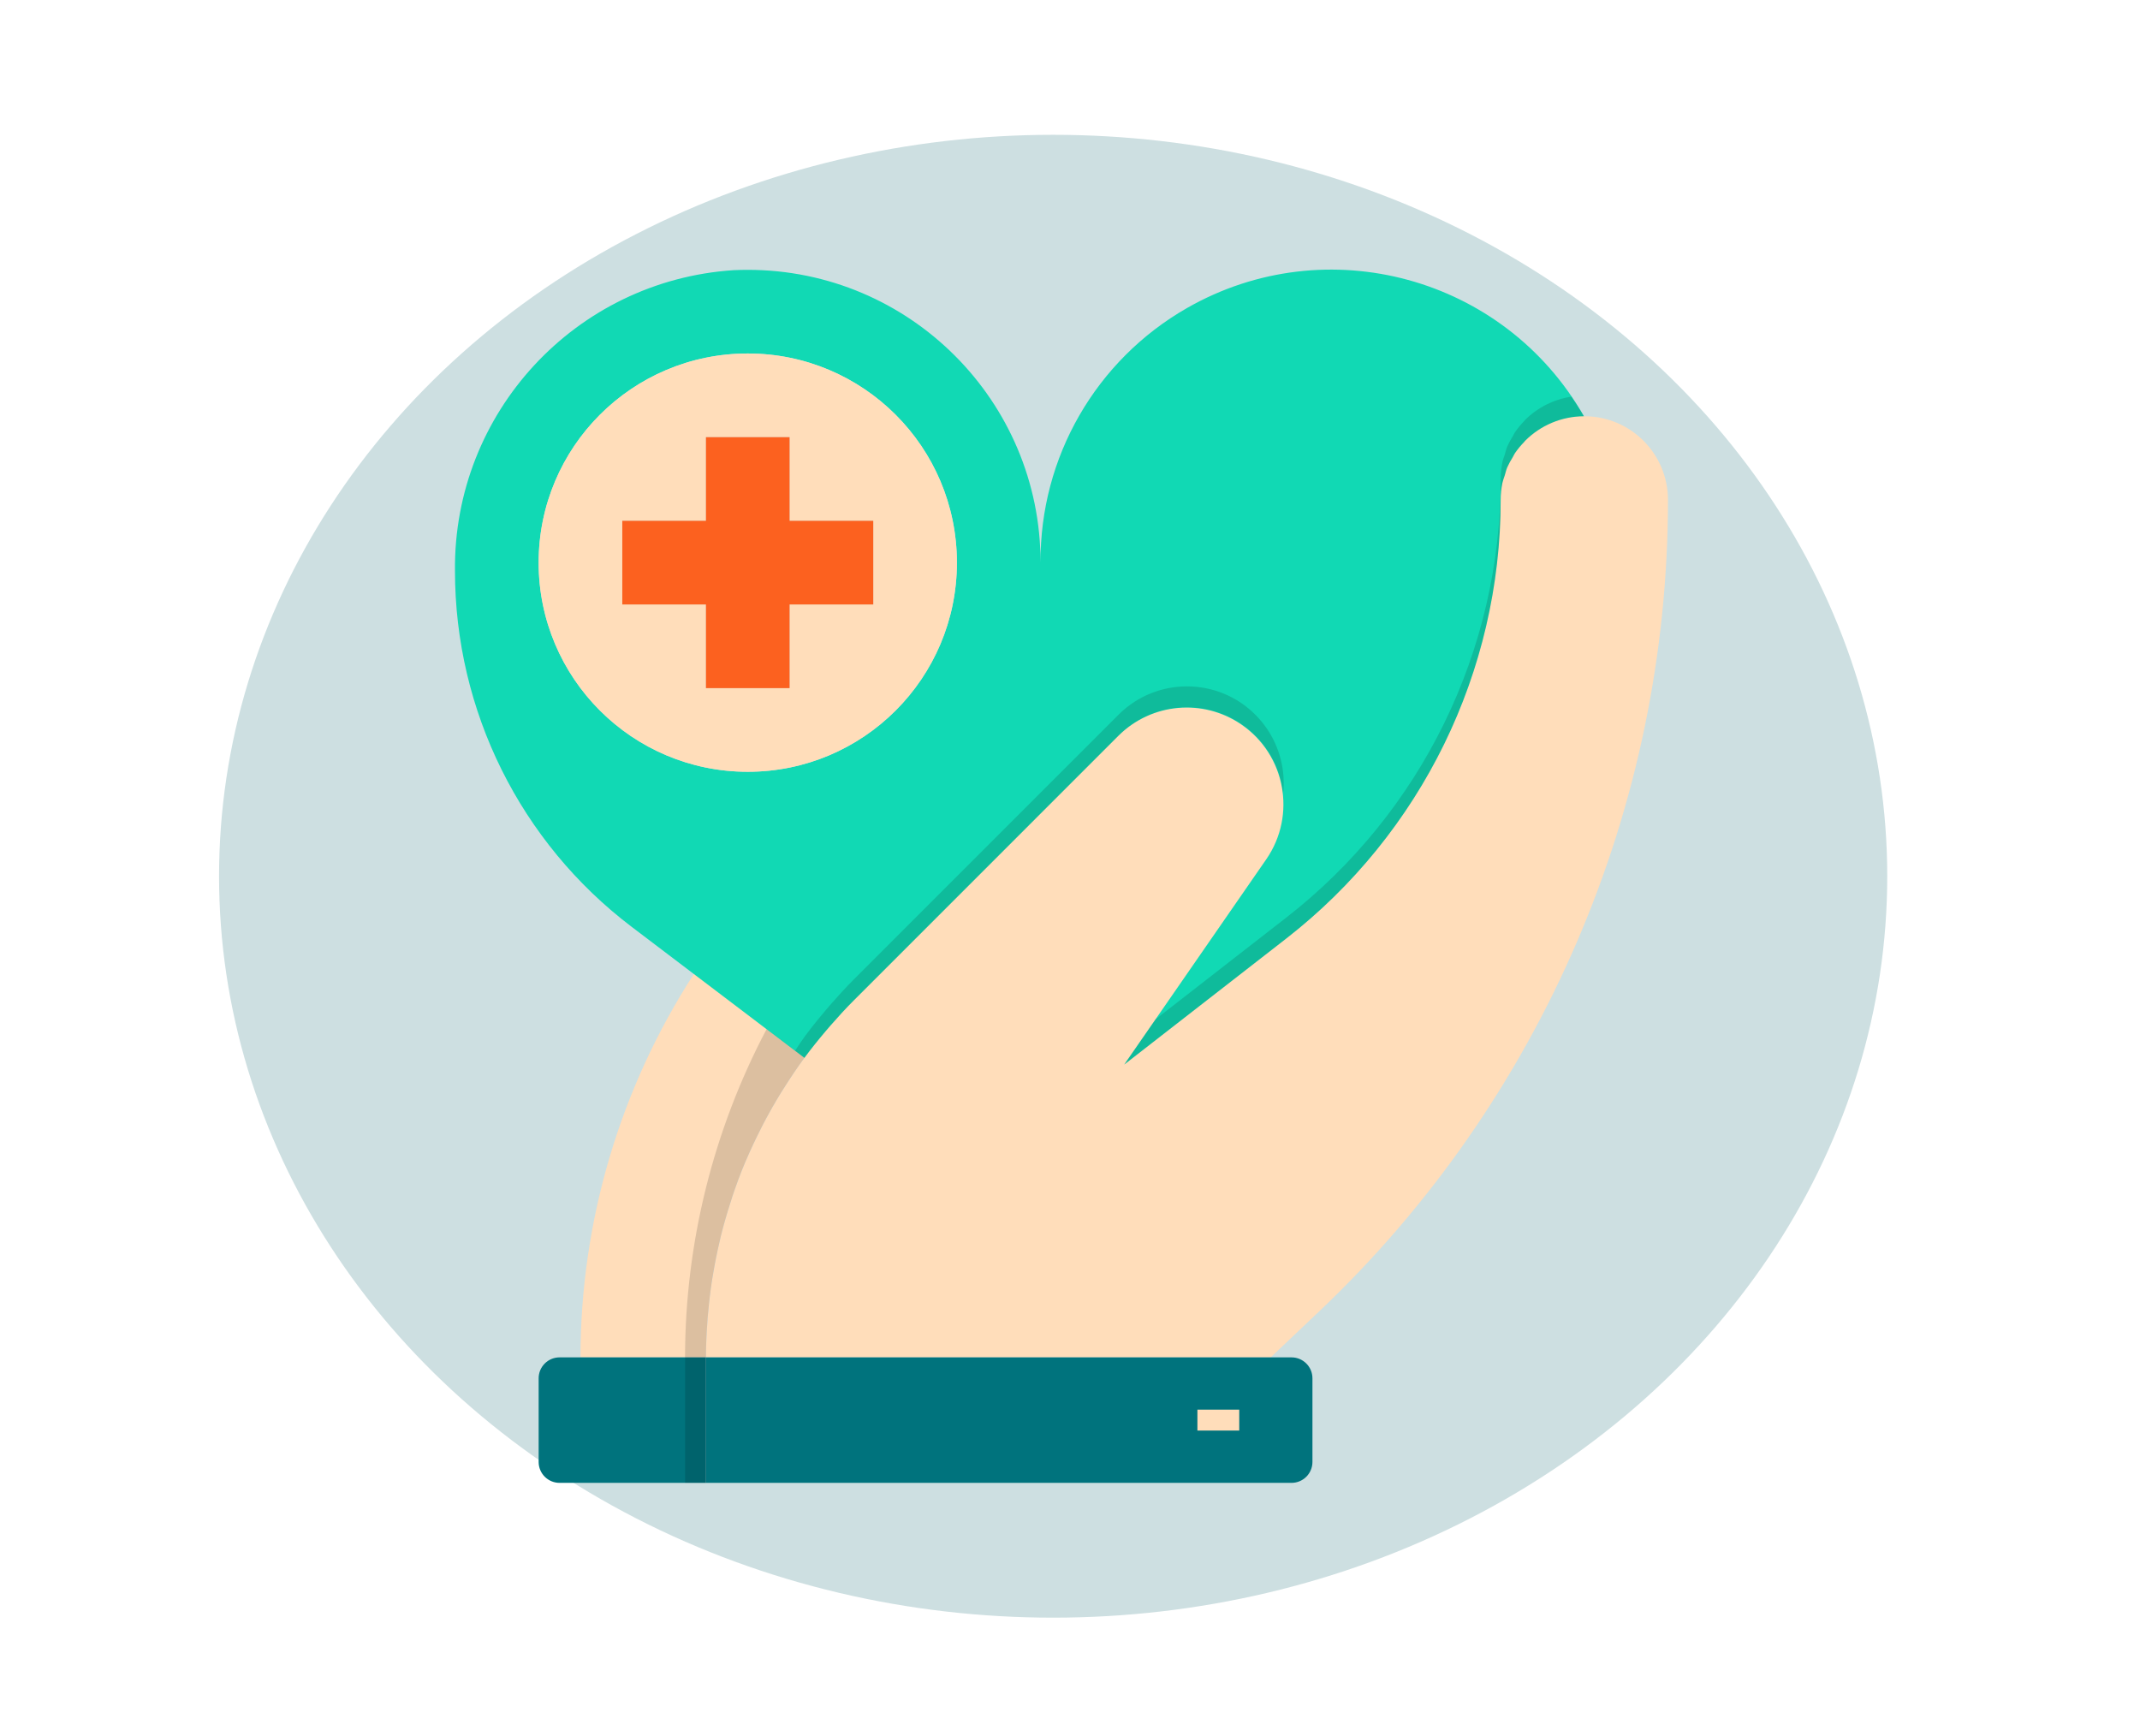
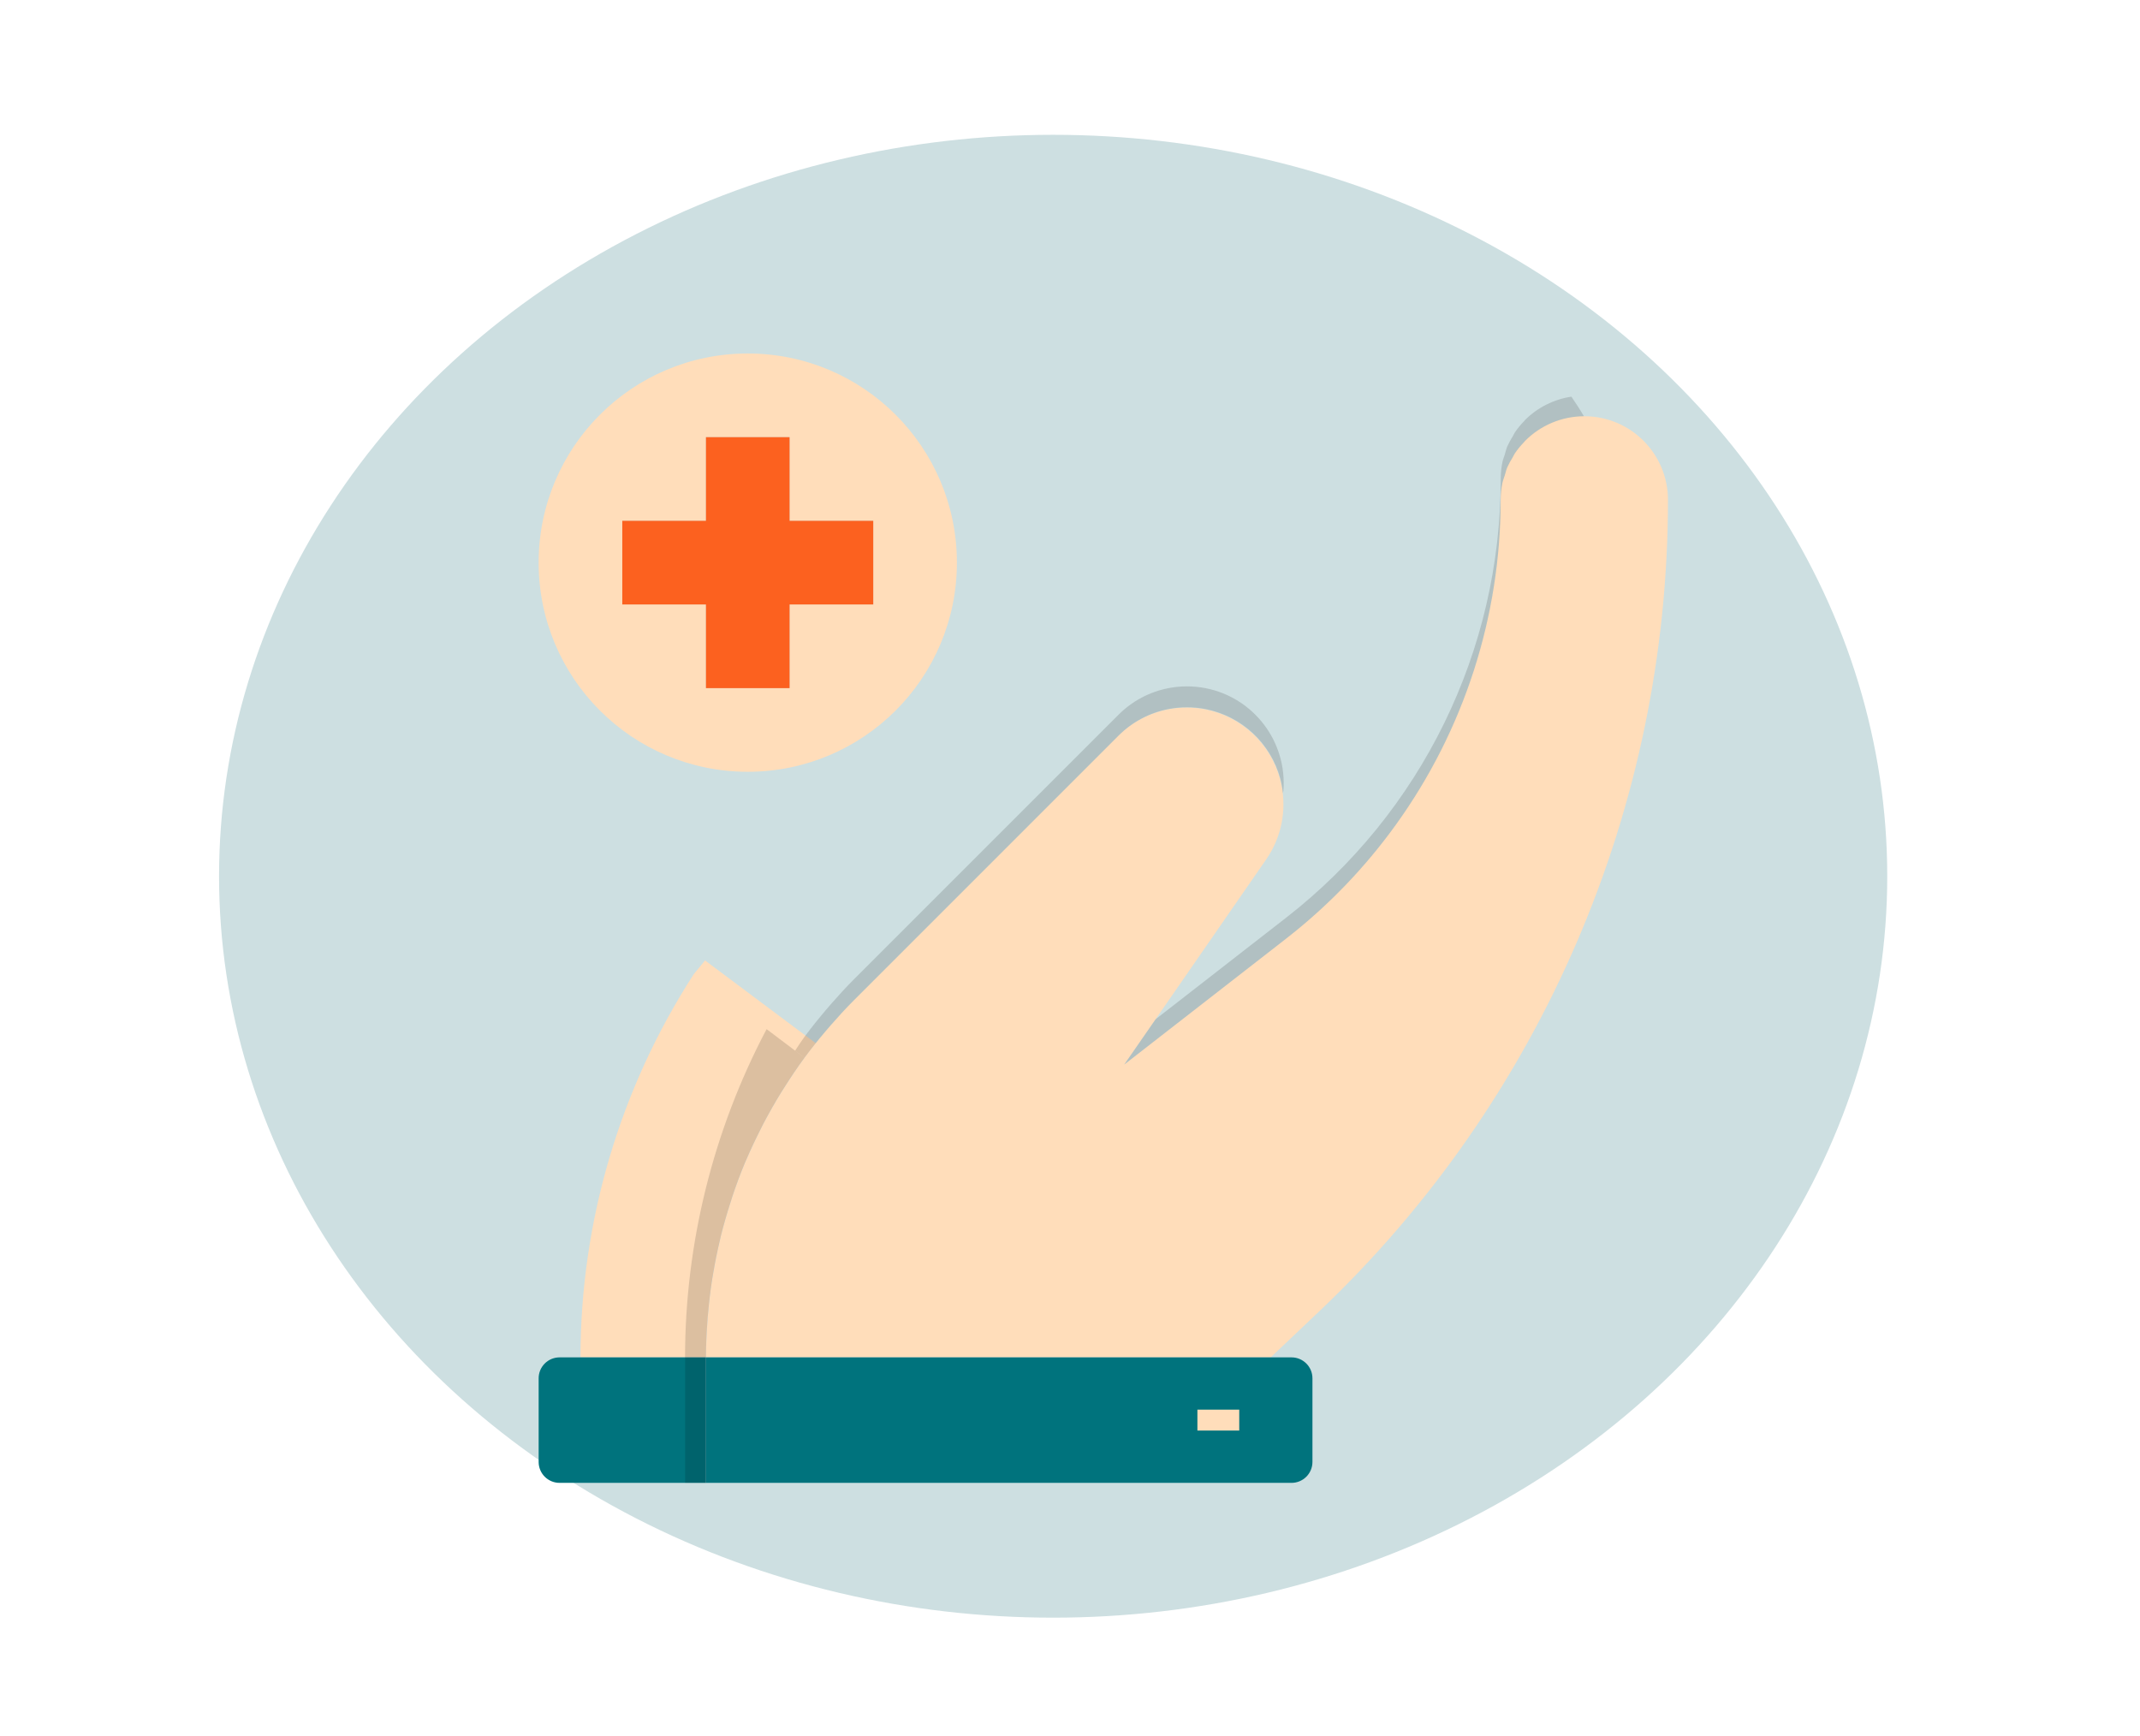
<svg xmlns="http://www.w3.org/2000/svg" width="127" height="103" viewBox="0 0 127 103" fill="none">
  <ellipse cx="62.5" cy="52" rx="49.5" ry="44" fill="#CDDFE1" />
  <path d="M48.411 61.91L41.843 56.998L41.181 57.799C36.794 64.579 34.456 72.478 34.448 80.553H41.895C41.895 79.832 41.929 79.116 41.981 78.401C41.991 78.256 42.001 78.111 42.014 77.966C42.073 77.273 42.156 76.584 42.262 75.9C42.28 75.782 42.303 75.667 42.323 75.549C42.432 74.901 42.562 74.258 42.714 73.621C42.732 73.542 42.747 73.463 42.767 73.384C42.935 72.703 43.131 72.03 43.345 71.365C43.388 71.232 43.431 71.102 43.47 70.97C43.695 70.301 43.939 69.638 44.214 68.984C44.233 68.939 44.255 68.893 44.275 68.847C44.541 68.226 44.832 67.606 45.144 66.994C45.195 66.896 45.242 66.796 45.293 66.698C45.618 66.075 45.965 65.463 46.334 64.864C46.396 64.763 46.458 64.665 46.523 64.566C46.907 63.955 47.309 63.355 47.738 62.773L48.411 61.91Z" fill="#FFDDBA" />
-   <path d="M74.165 68.607L92.937 43.629L94.178 26.253L94.001 24.702C89.272 16.424 78.728 13.547 70.451 18.276C65.034 21.372 61.707 27.15 61.753 33.39C61.753 23.793 53.974 16.014 44.377 16.014C44.097 16.014 43.816 16.02 43.537 16.033C34.159 16.65 26.899 24.488 27.001 33.886C27.001 42.178 30.881 49.992 37.487 55.003L47.739 62.781L74.165 68.607ZM31.966 33.39C31.966 26.535 37.522 20.978 44.377 20.978C51.232 20.978 56.788 26.535 56.788 33.39C56.788 40.245 51.232 45.801 44.377 45.801C37.522 45.801 31.966 40.245 31.966 33.39Z" fill="#11D9B4" />
  <path d="M34.448 80.553H33.207C32.522 80.553 31.966 81.109 31.966 81.794V86.759C31.966 87.444 32.522 88 33.207 88H41.895V80.553H34.448V80.553Z" fill="#00737D" />
  <path d="M94.023 24.702H93.992C92.682 24.708 91.429 25.233 90.505 26.161C90.486 26.181 90.471 26.206 90.452 26.227C90.25 26.433 90.066 26.657 89.902 26.895C89.854 26.965 89.823 27.049 89.778 27.123C89.654 27.319 89.542 27.524 89.447 27.735C89.383 27.886 89.349 28.05 89.3 28.209C89.246 28.358 89.198 28.511 89.159 28.665C89.092 28.991 89.058 29.324 89.058 29.657C89.062 39.841 84.36 49.455 76.321 55.706L66.717 63.177L75.157 50.981C76.952 48.368 76.287 44.793 73.673 42.998C71.398 41.437 68.335 41.714 66.377 43.659L50.671 59.366C50.193 59.843 49.74 60.34 49.299 60.845C49.199 60.961 49.101 61.075 49.003 61.19C48.566 61.705 48.143 62.23 47.743 62.771C47.314 63.355 46.913 63.955 46.528 64.566C46.466 64.665 46.404 64.765 46.339 64.864C45.971 65.465 45.624 66.076 45.298 66.698C45.247 66.796 45.2 66.896 45.149 66.994C44.841 67.603 44.55 68.22 44.28 68.847C44.26 68.893 44.238 68.939 44.219 68.985C43.946 69.635 43.703 70.298 43.475 70.97C43.43 71.102 43.389 71.234 43.35 71.365C43.136 72.03 42.94 72.703 42.772 73.385C42.752 73.463 42.737 73.542 42.719 73.622C42.566 74.258 42.436 74.901 42.328 75.549C42.308 75.667 42.285 75.782 42.267 75.9C42.159 76.584 42.077 77.273 42.019 77.966C42.006 78.111 41.996 78.256 41.987 78.401C41.934 79.116 41.9 79.832 41.9 80.553H75.411L78.265 77.845C91.495 65.312 98.987 47.89 98.987 29.667C98.987 26.924 96.764 24.702 94.023 24.702Z" fill="#FFDDBA" />
  <path d="M41.895 88H76.647C77.332 88 77.888 87.444 77.888 86.759V81.794C77.888 81.109 77.332 80.553 76.647 80.553H41.895V88Z" fill="#00737D" />
  <g opacity="0.14">
    <path d="M41.9 80.552H40.659V87.999H41.9V80.552Z" fill="black" />
  </g>
  <path d="M56.788 33.389C56.788 26.535 51.232 20.978 44.377 20.978C37.522 20.978 31.966 26.535 31.966 33.389C31.966 40.244 37.522 45.801 44.377 45.801C51.232 45.801 56.788 40.244 56.788 33.389ZM51.824 35.872H46.859V40.836H41.895V35.872H36.93V30.907H41.895V25.942H46.859V30.907H51.824L51.824 35.872Z" fill="#FFDDBA" />
  <path d="M46.859 25.943H41.895V30.907H36.93V35.872H41.895V40.837H46.859V35.872H51.824V30.907H46.859V25.943Z" fill="#FC611F" />
-   <path d="M73.544 83.655H71.061V84.896H73.544V83.655Z" fill="#FFDDBA" />
+   <path d="M73.544 83.655H71.061V84.896H73.544V83.655" fill="#FFDDBA" />
  <g opacity="0.14">
    <path d="M42.019 77.965C42.078 77.272 42.161 76.584 42.267 75.9C42.285 75.782 42.308 75.667 42.328 75.549C42.437 74.901 42.567 74.258 42.719 73.621C42.737 73.542 42.752 73.462 42.772 73.384C42.94 72.703 43.136 72.03 43.35 71.365C43.393 71.232 43.436 71.102 43.475 70.97C43.7 70.301 43.944 69.638 44.219 68.984C44.238 68.938 44.26 68.892 44.28 68.846C44.546 68.226 44.837 67.605 45.149 66.993C45.2 66.895 45.247 66.796 45.298 66.698C45.623 66.075 45.971 65.463 46.339 64.863C46.401 64.763 46.463 64.665 46.528 64.566C46.913 63.955 47.314 63.354 47.743 62.772L45.494 61.074C42.325 67.079 40.663 73.764 40.654 80.553H41.895C41.895 79.832 41.929 79.116 41.982 78.401C41.992 78.255 42.001 78.11 42.019 77.965Z" fill="black" />
  </g>
  <g opacity="0.14">
    <path d="M47.74 62.774C48.14 62.233 48.563 61.708 49 61.193C49.098 61.077 49.196 60.963 49.297 60.847C49.739 60.342 50.19 59.846 50.668 59.368L66.381 43.655C67.189 42.845 68.222 42.295 69.345 42.078C70.069 41.939 70.813 41.939 71.537 42.078C73.693 42.498 75.421 44.111 75.988 46.233C76.06 46.512 76.109 46.798 76.138 47.084C76.138 47.035 76.159 46.986 76.163 46.937C76.399 44.023 74.407 41.396 71.537 40.837C70.814 40.698 70.069 40.698 69.345 40.837C68.222 41.054 67.189 41.604 66.381 42.414L50.671 58.124C50.193 58.602 49.74 59.099 49.299 59.604C49.199 59.719 49.101 59.834 49.003 59.949C48.566 60.464 48.143 60.989 47.743 61.53C47.547 61.796 47.371 62.076 47.188 62.349L47.743 62.77L47.74 62.774Z" fill="black" />
    <path d="M82.836 48.949C86.882 43.334 89.059 36.587 89.058 29.666C89.058 29.332 89.092 29 89.159 28.673C89.191 28.516 89.253 28.37 89.3 28.218C89.347 28.065 89.383 27.895 89.447 27.744C89.542 27.533 89.654 27.328 89.778 27.132C89.823 27.057 89.854 26.974 89.902 26.904C90.066 26.665 90.25 26.442 90.452 26.236C90.471 26.215 90.485 26.19 90.505 26.17C91.427 25.238 92.682 24.71 93.993 24.702H94C93.767 24.303 93.514 23.919 93.256 23.54C92.217 23.696 91.255 24.179 90.509 24.92C90.489 24.94 90.474 24.965 90.456 24.986C90.253 25.192 90.07 25.415 89.906 25.654C89.857 25.724 89.826 25.808 89.781 25.882C89.657 26.078 89.546 26.283 89.45 26.494C89.387 26.645 89.352 26.809 89.304 26.968C89.255 27.127 89.194 27.266 89.162 27.423C89.095 27.75 89.062 28.082 89.062 28.416C89.064 38.601 84.361 48.215 76.321 54.465L68.579 60.487L66.717 63.177L76.321 55.707C78.804 53.777 80.998 51.5 82.836 48.949Z" fill="black" />
  </g>
</svg>